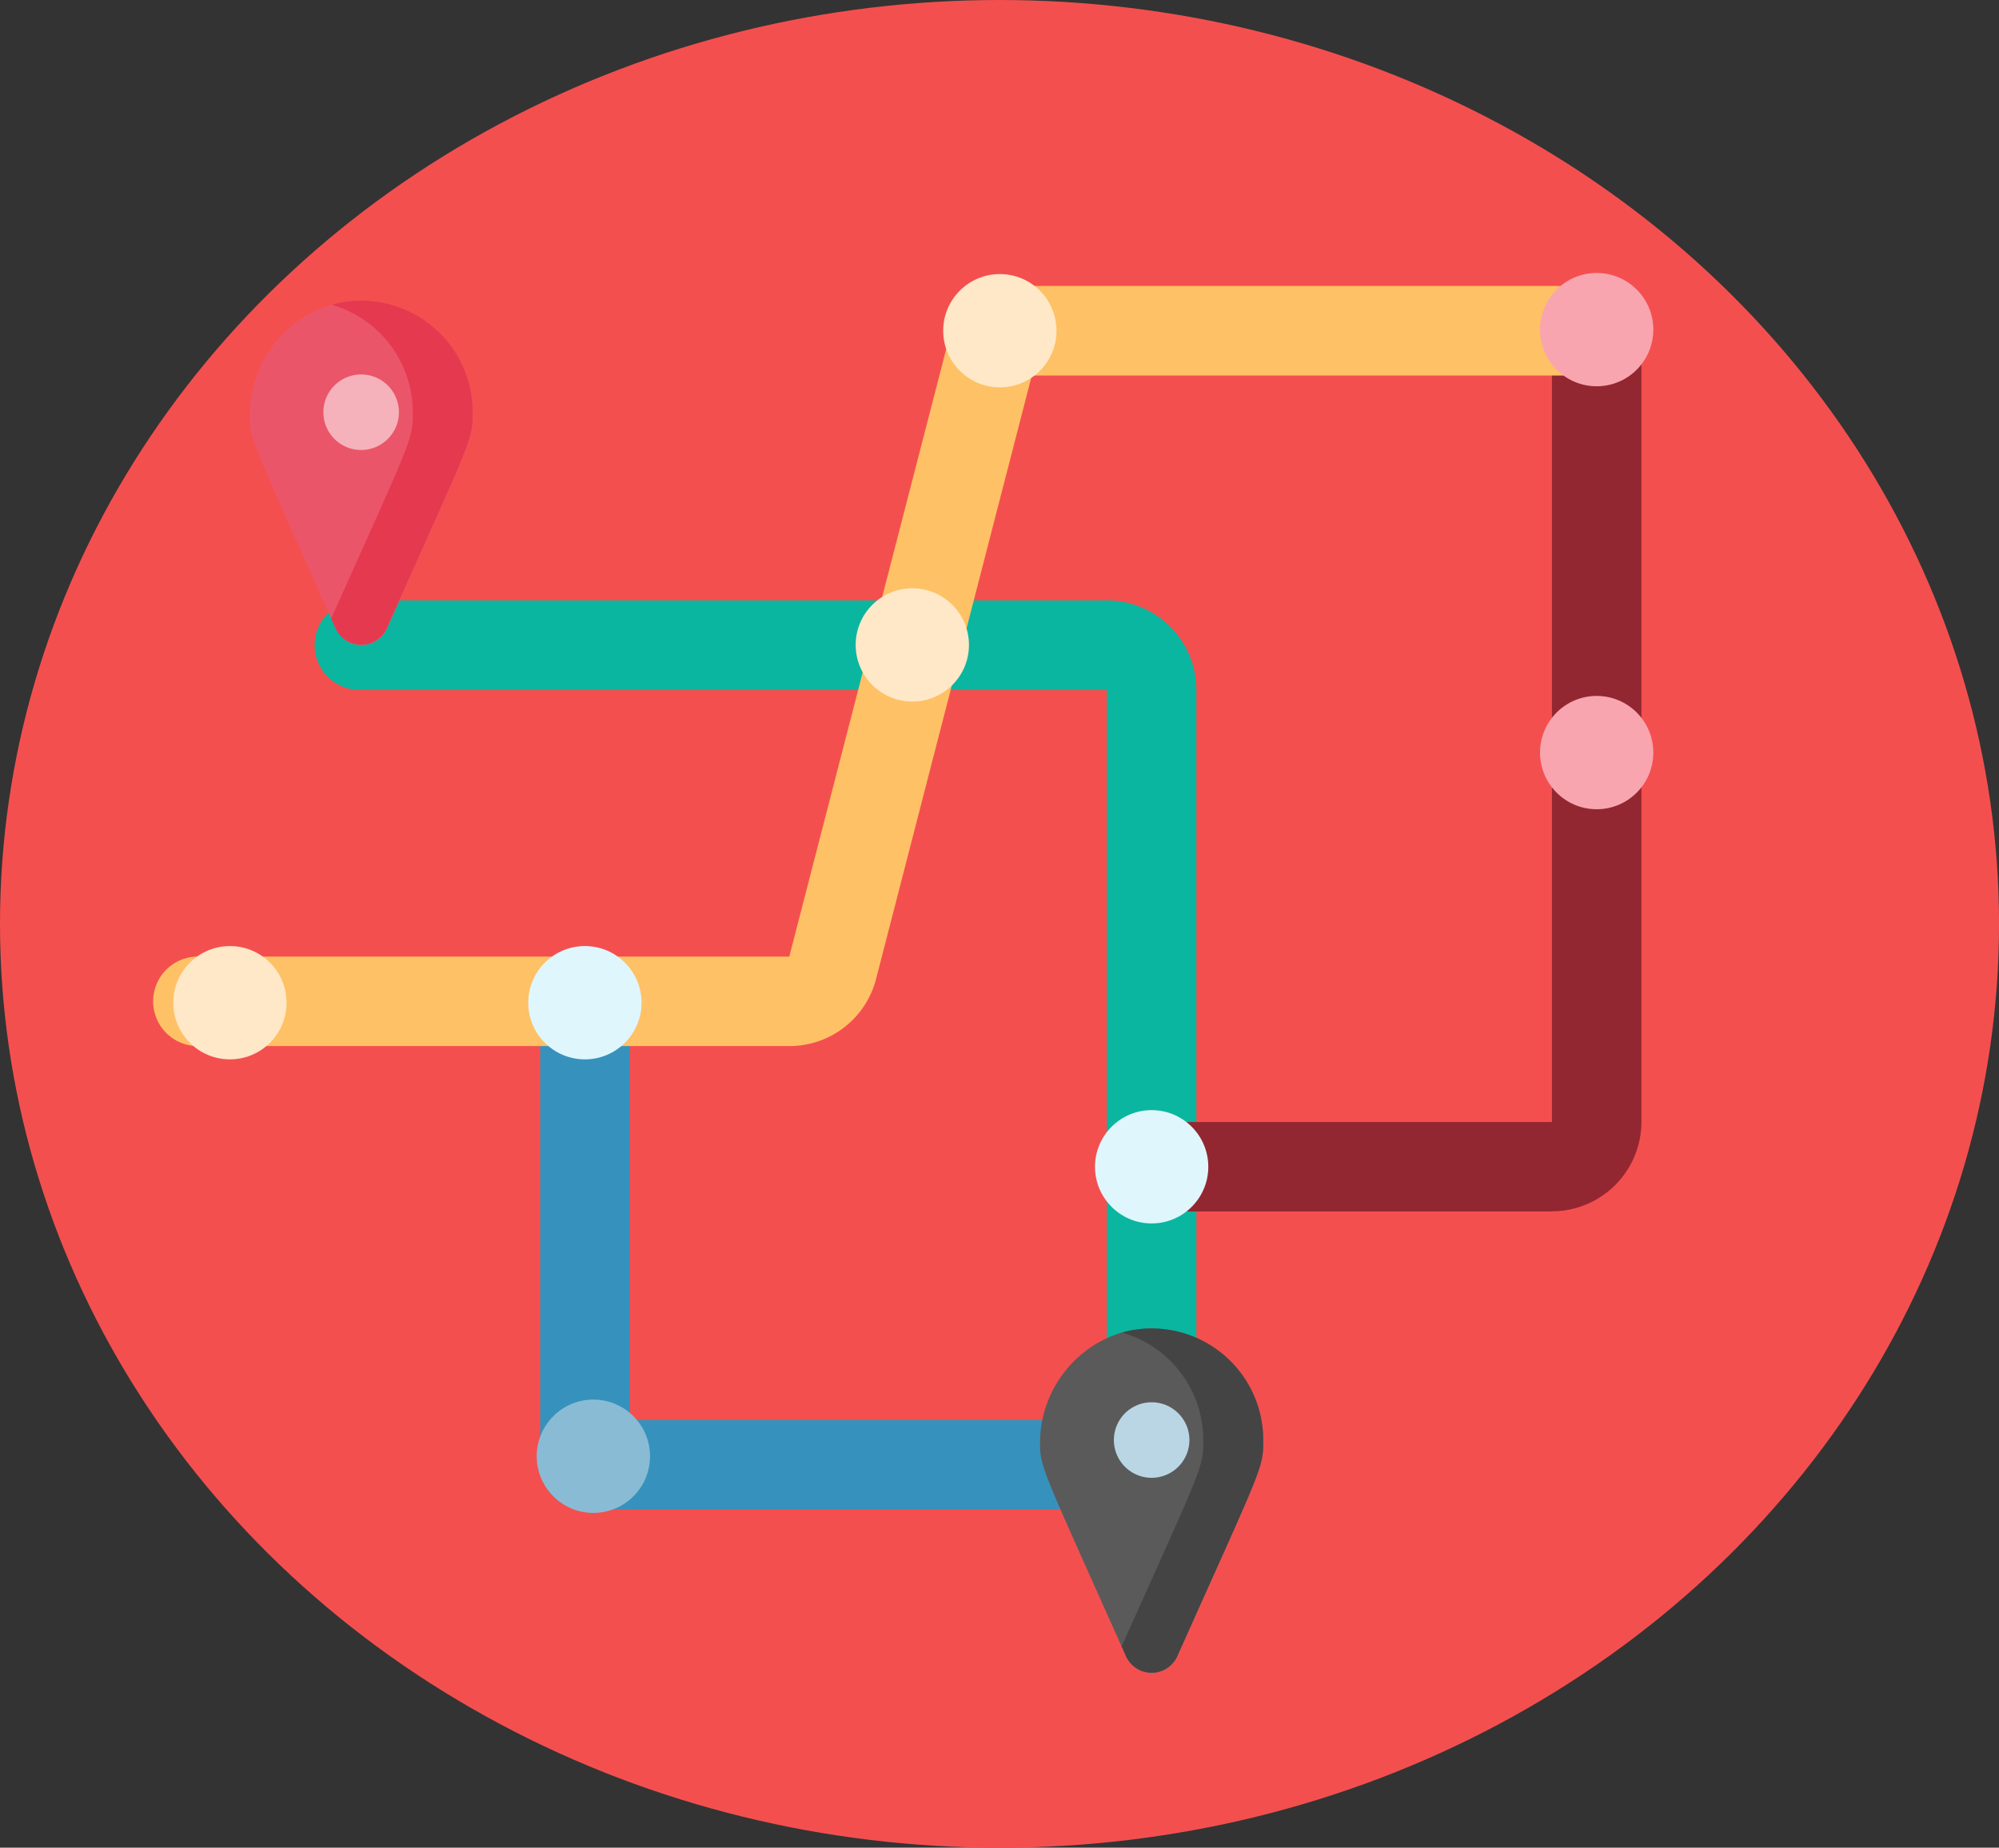
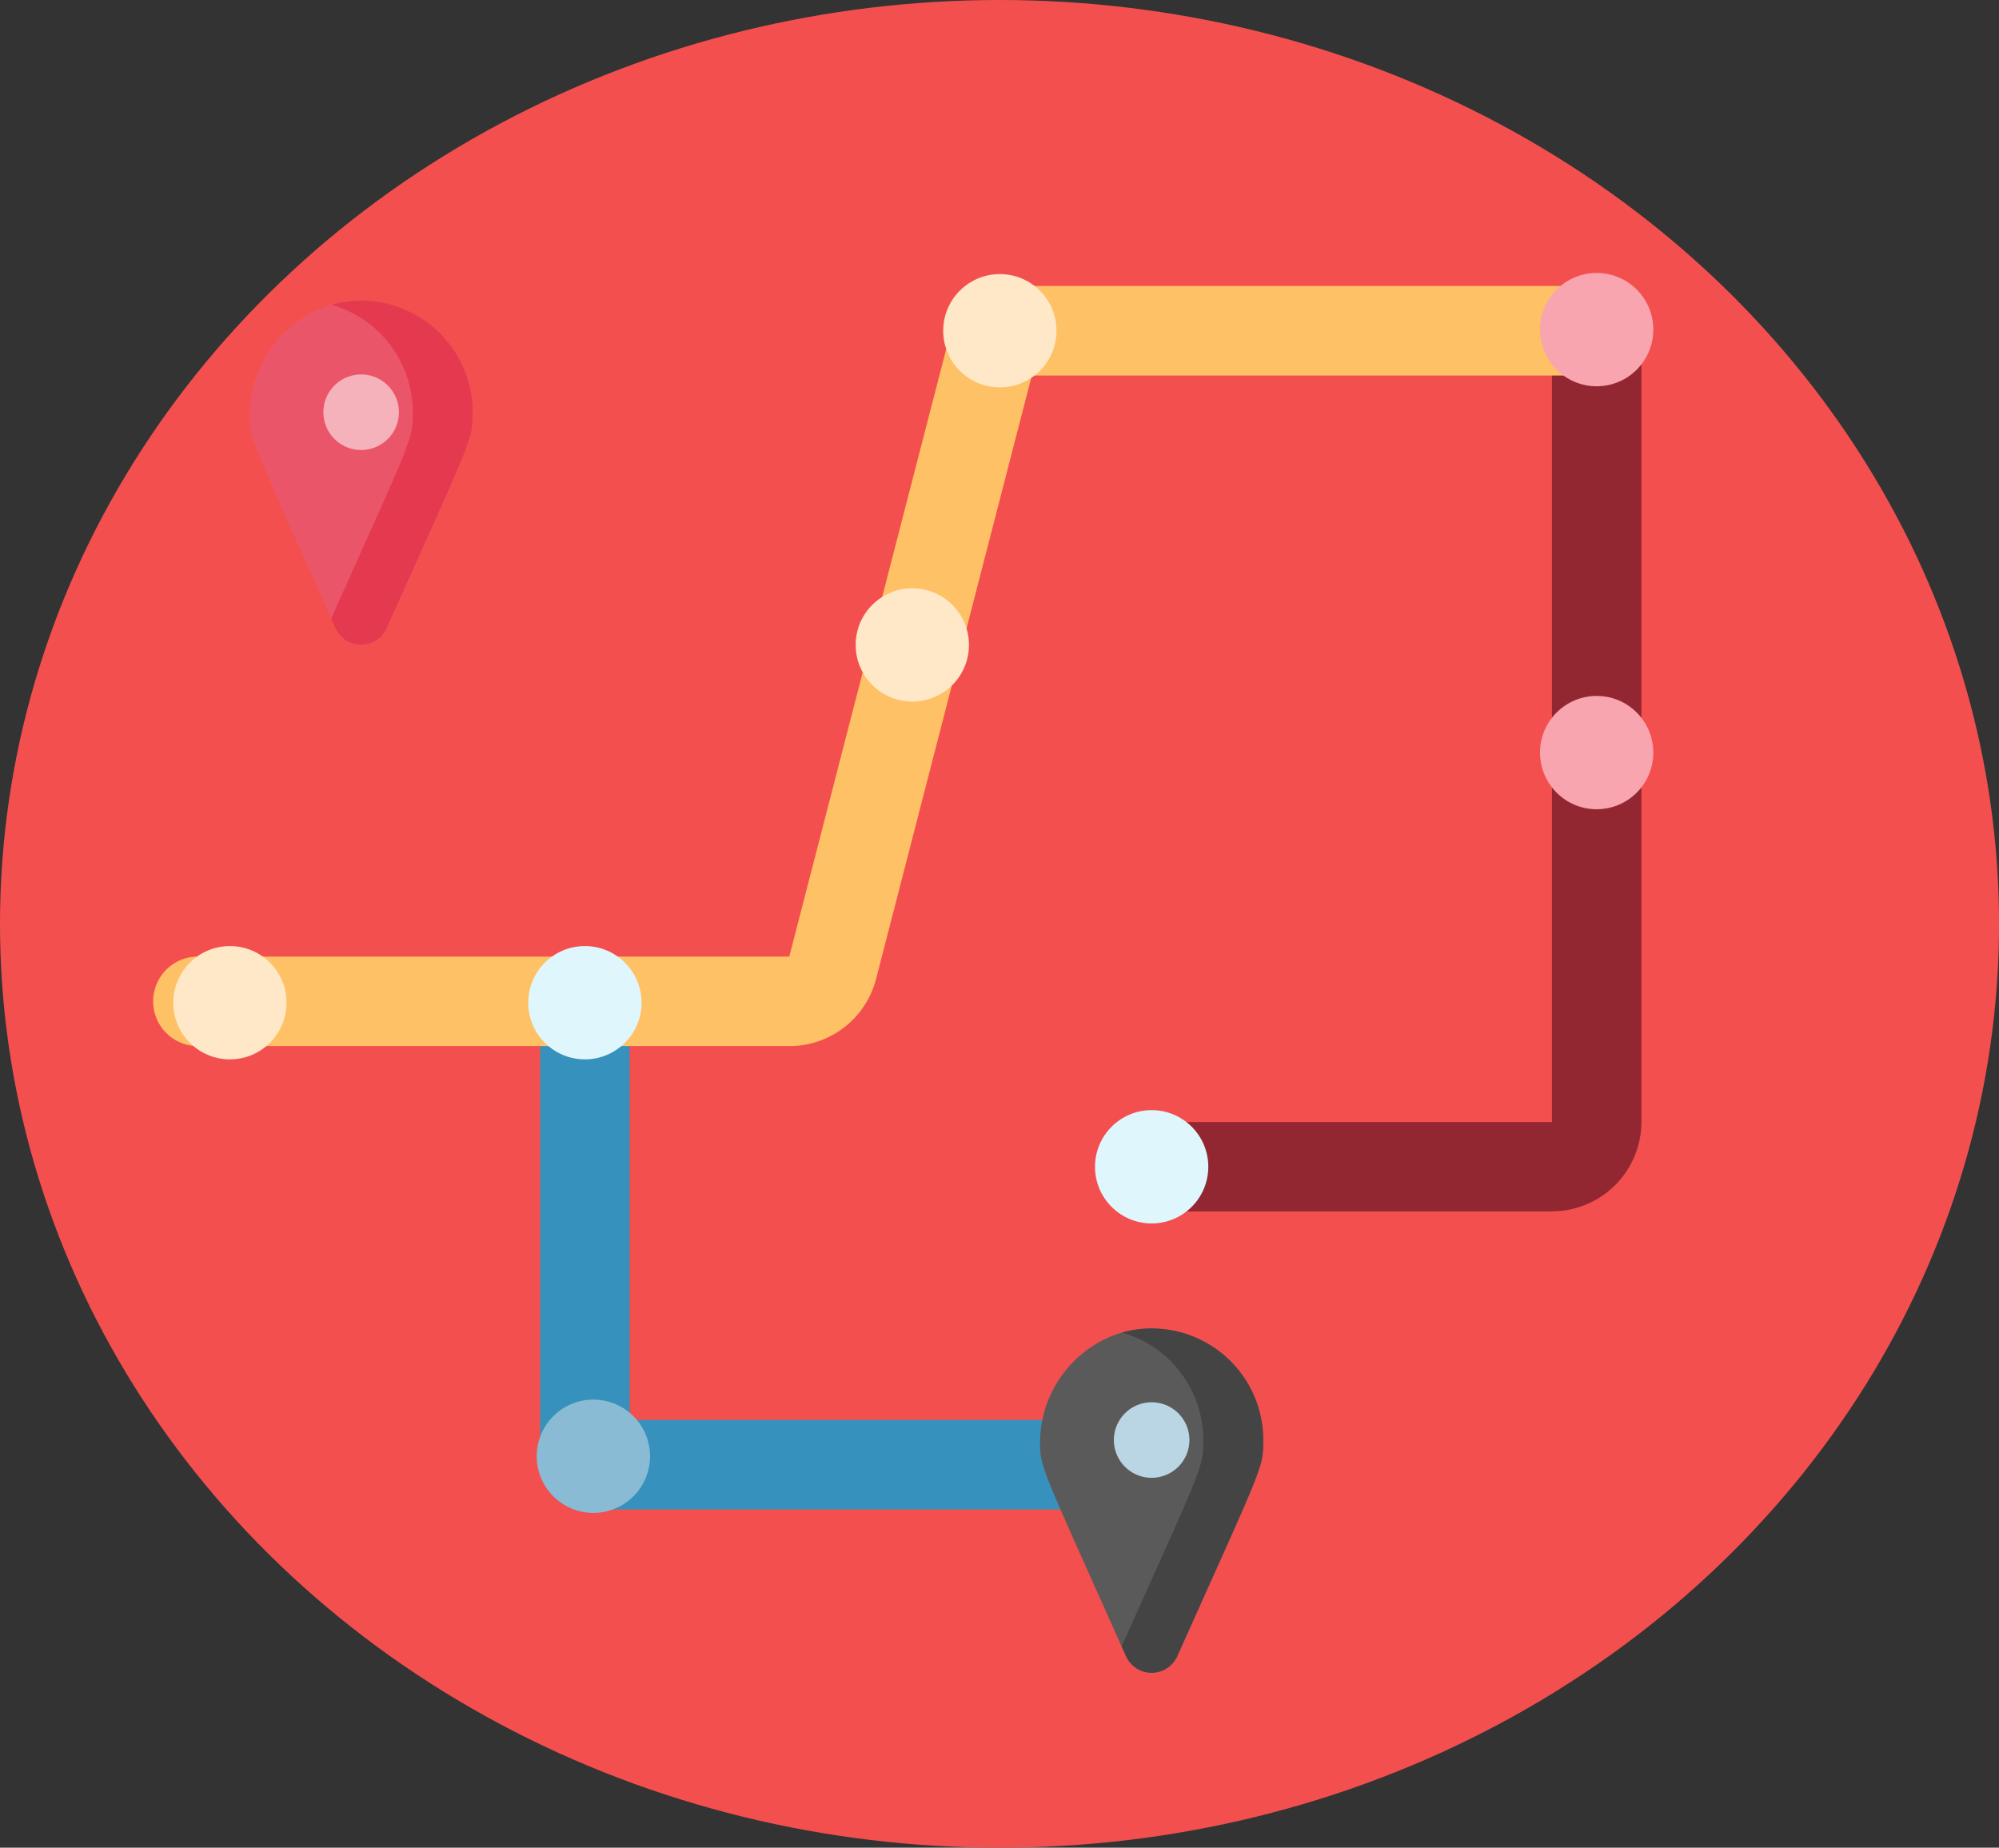
<svg xmlns="http://www.w3.org/2000/svg" id="Capa_1" data-name="Capa 1" viewBox="0 0 485.93 449.12">
  <rect x="0" y="0" width="485.93" height="449.12" fill="#333333" stroke="none" />
  <defs>
    <style>.cls-1{fill:#f44f4f;}.cls-2{fill:#0ab69f;}.cls-3{fill:#922731;}.cls-4{fill:#3692bc;}.cls-5{fill:#f8a5af;}.cls-6{fill:#dff6fd;}.cls-7{fill:#8abbd5;}.cls-8{fill:#5a5a5a;}.cls-9{fill:#bad6e5;}.cls-10{fill:#eb5569;}.cls-11{fill:#f6b2bb;}.cls-12{fill:#fec165;}.cls-13{fill:#fee8c7;}.cls-14{fill:#444;}.cls-15{fill:#e53950;}</style>
  </defs>
  <ellipse class="cls-1" cx="242.97" cy="224.56" rx="242.97" ry="224.56" />
-   <path class="cls-2" d="M293.3,425.56a10.88,10.88,0,0,1-10.88-10.88V196H101.05a10.88,10.88,0,1,1,0-21.75H282.42A21.77,21.77,0,0,1,304.17,196V414.68a10.88,10.88,0,0,1-10.87,10.88Z" transform="translate(-13.35 -28.31)" />
  <path class="cls-3" d="M390.61,322.79H293.3a10.88,10.88,0,1,1,0-21.75h97.31V108.69a10.88,10.88,0,0,1,21.75,0V301a21.78,21.78,0,0,1-21.75,21.75Z" transform="translate(-13.35 -28.31)" />
  <path class="cls-4" d="M293.3,395.21H155.53a10.87,10.87,0,0,1-10.87-10.87V271.69a10.88,10.88,0,1,1,21.75,0V373.46H293.3a10.88,10.88,0,0,1,0,21.75Z" transform="translate(-13.35 -28.31)" />
  <circle class="cls-5" cx="388.13" cy="182.93" r="13.77" />
  <circle class="cls-6" cx="279.95" cy="283.61" r="13.77" />
  <circle class="cls-7" cx="144.24" cy="353.97" r="13.77" />
  <path class="cls-8" d="M293.24,351.22c-14.91,0-27.06,12.78-27.06,27.69,0,6.16.29,5.92,20.89,52a6.83,6.83,0,0,0,12.46,0c20.87-46.62,20.89-45.62,20.89-52.52a27.12,27.12,0,0,0-27.18-27.12Z" transform="translate(-13.35 -28.31)" />
  <path class="cls-9" d="M293.3,387.52a9.18,9.18,0,1,1,9.18-9.18A9.19,9.19,0,0,1,293.3,387.52Z" transform="translate(-13.35 -28.31)" />
  <path class="cls-10" d="M101.07,101.39c-14.9,0-27,12.79-27,27.69,0,6.16.29,5.92,20.89,52a6.83,6.83,0,0,0,12.46,0c20.87-46.62,20.89-45.61,20.89-52.52a27.13,27.13,0,0,0-27.19-27.12Z" transform="translate(-13.35 -28.31)" />
  <path class="cls-11" d="M101.14,137.69a9.18,9.18,0,1,1,9.18-9.18A9.19,9.19,0,0,1,101.14,137.69Z" transform="translate(-13.35 -28.31)" />
  <path class="cls-12" d="M401.48,97.82H255.74A10.88,10.88,0,0,0,245.21,106l-40,154.83H61.13a10.88,10.88,0,0,0,0,21.75H205.26a21.74,21.74,0,0,0,21.05-16.31l37.86-146.68H401.48Z" transform="translate(-13.35 -28.31)" />
  <circle class="cls-13" cx="221.77" cy="156.76" r="13.77" />
  <circle class="cls-13" cx="243.05" cy="80.39" r="13.77" />
  <circle class="cls-13" cx="55.89" cy="243.73" r="13.77" />
  <circle class="cls-6" cx="142.18" cy="243.73" r="13.77" />
  <circle class="cls-5" cx="388.13" cy="80.12" r="13.77" />
  <path class="cls-14" d="M293.24,351.22a26.32,26.32,0,0,0-7.14,1,27.14,27.14,0,0,1,19.75,26.1c0,6.79,0,5.93-19.84,50.17l1.06,2.36a6.83,6.83,0,0,0,12.46,0c20.87-46.62,20.89-45.62,20.89-52.52a27.12,27.12,0,0,0-27.18-27.12Z" transform="translate(-13.35 -28.31)" />
  <path class="cls-15" d="M101.07,101.39a26.25,26.25,0,0,0-7.13,1,27.14,27.14,0,0,1,19.75,26.1c0,6.79,0,5.93-19.84,50.17L94.91,181a6.83,6.83,0,0,0,12.46,0c20.87-46.62,20.89-45.61,20.89-52.52A27.13,27.13,0,0,0,101.07,101.39Z" transform="translate(-13.35 -28.31)" />
</svg>